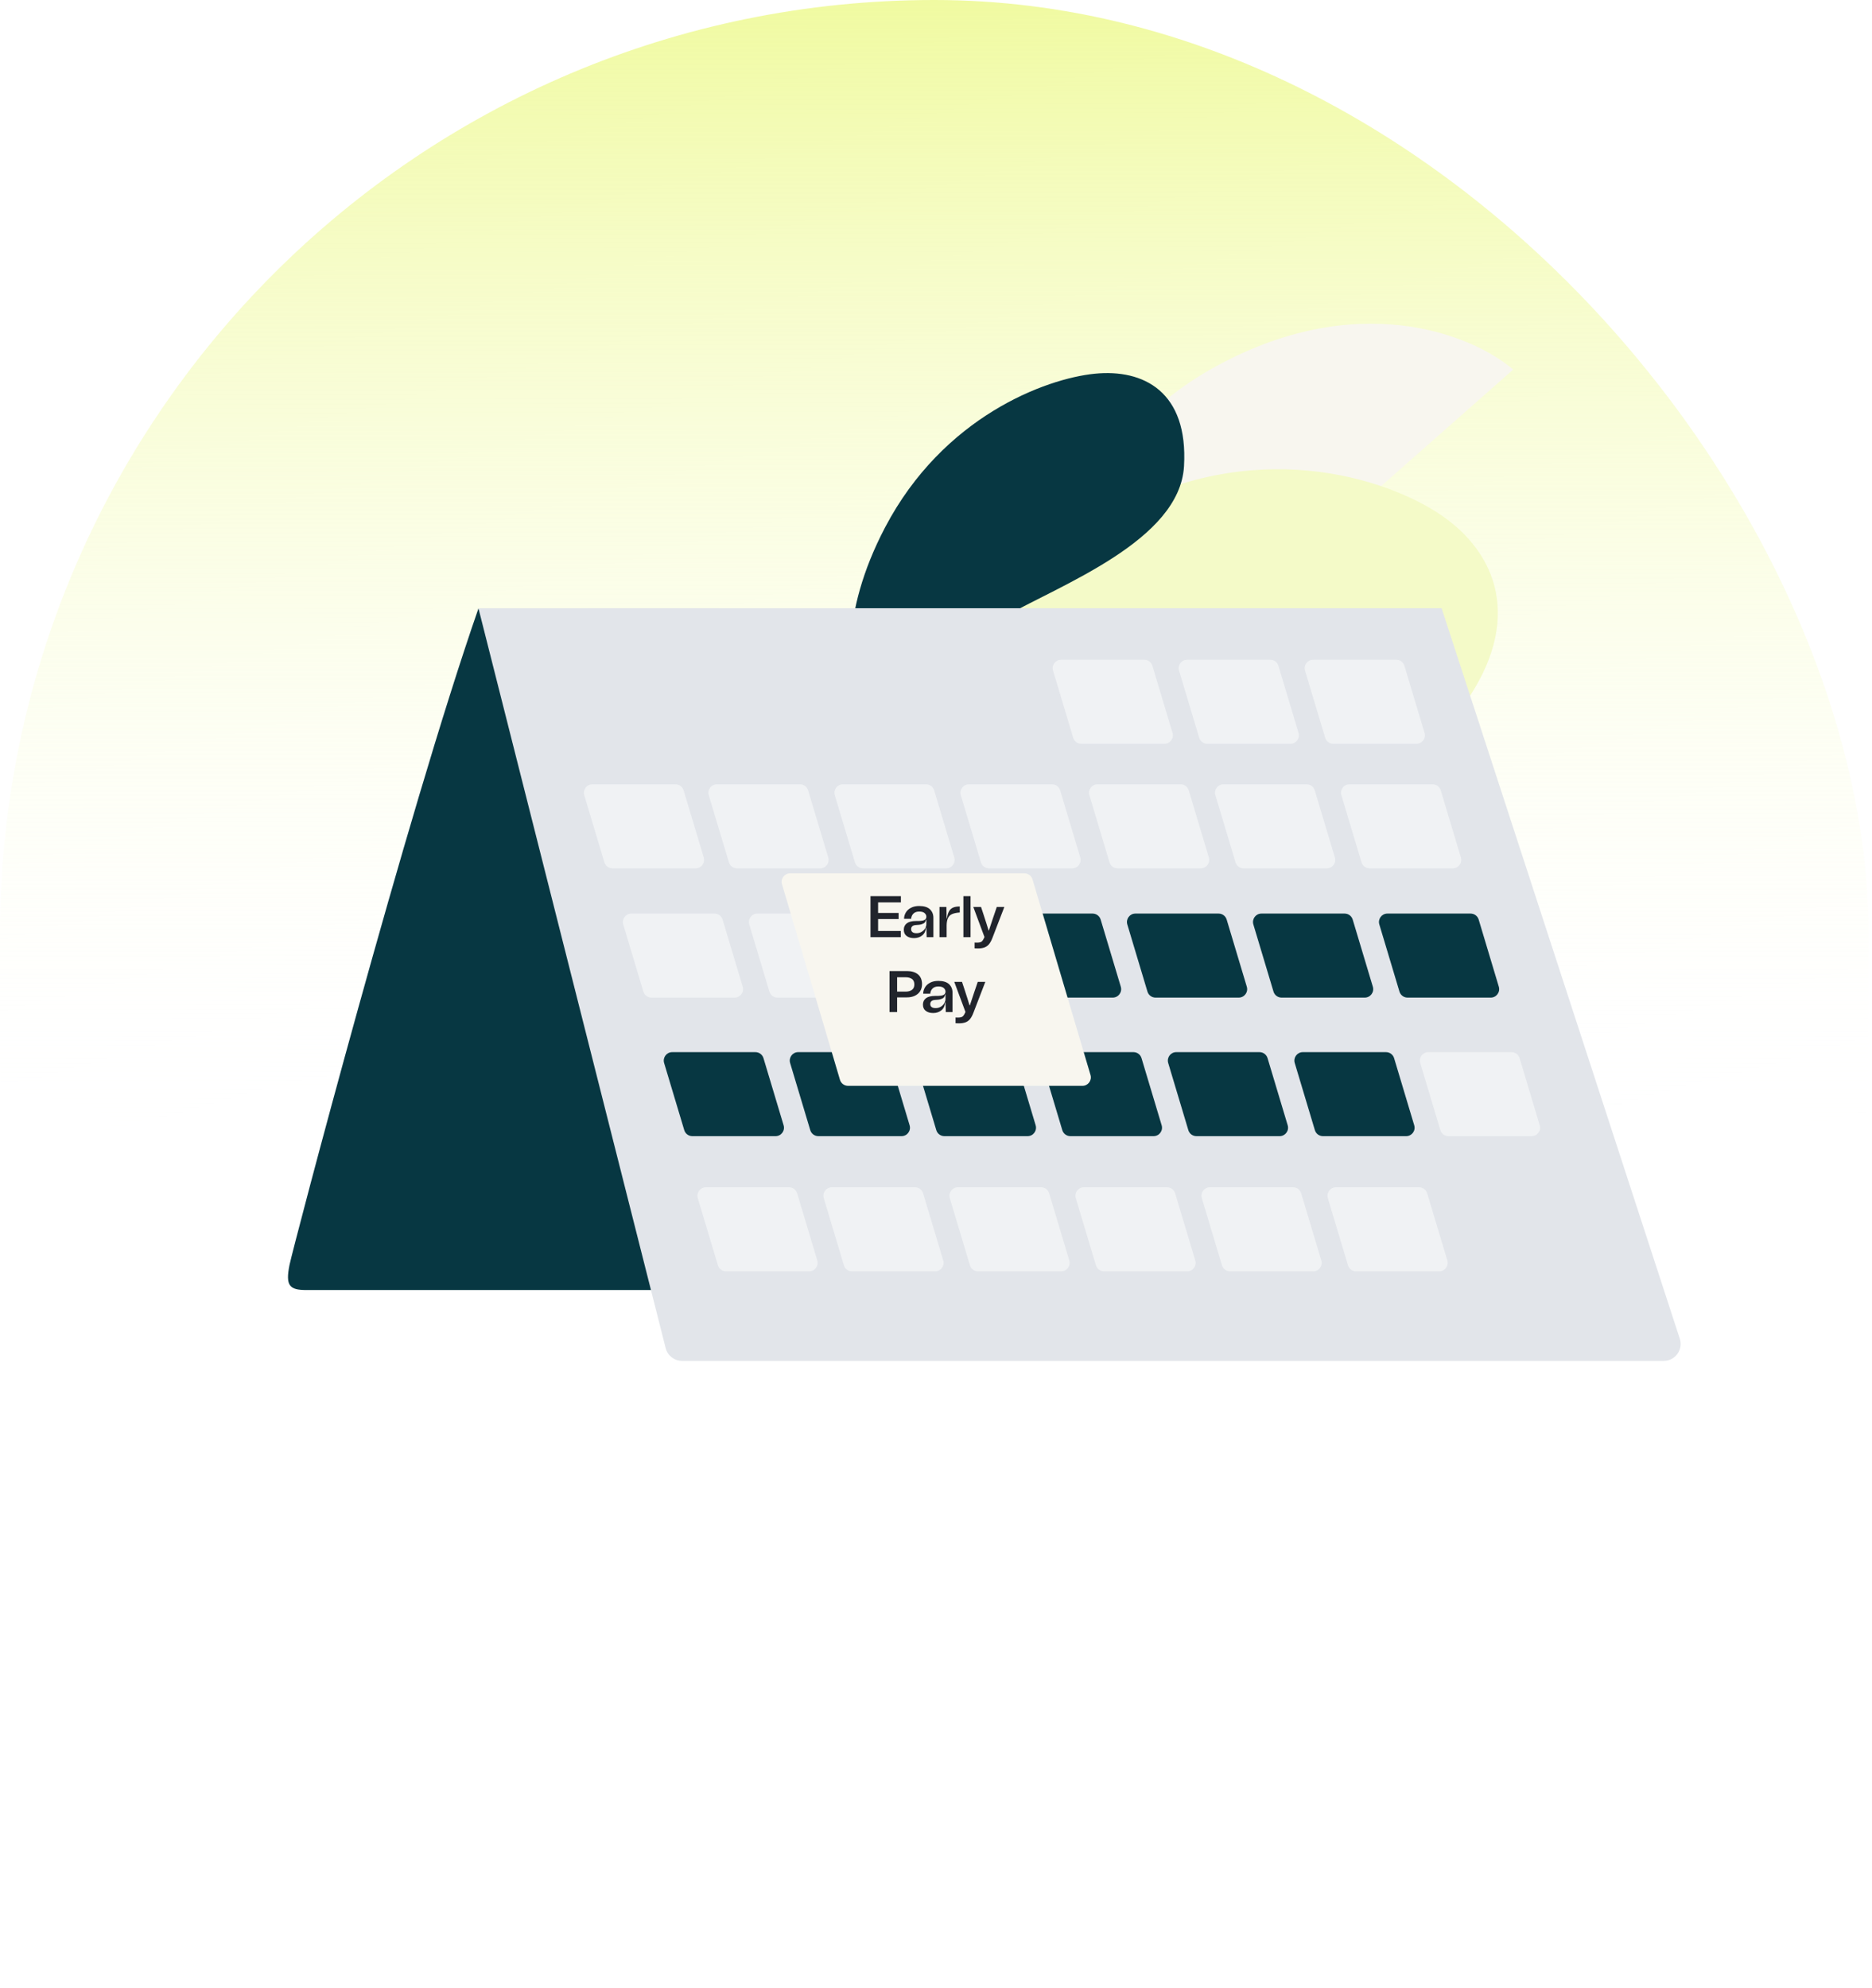
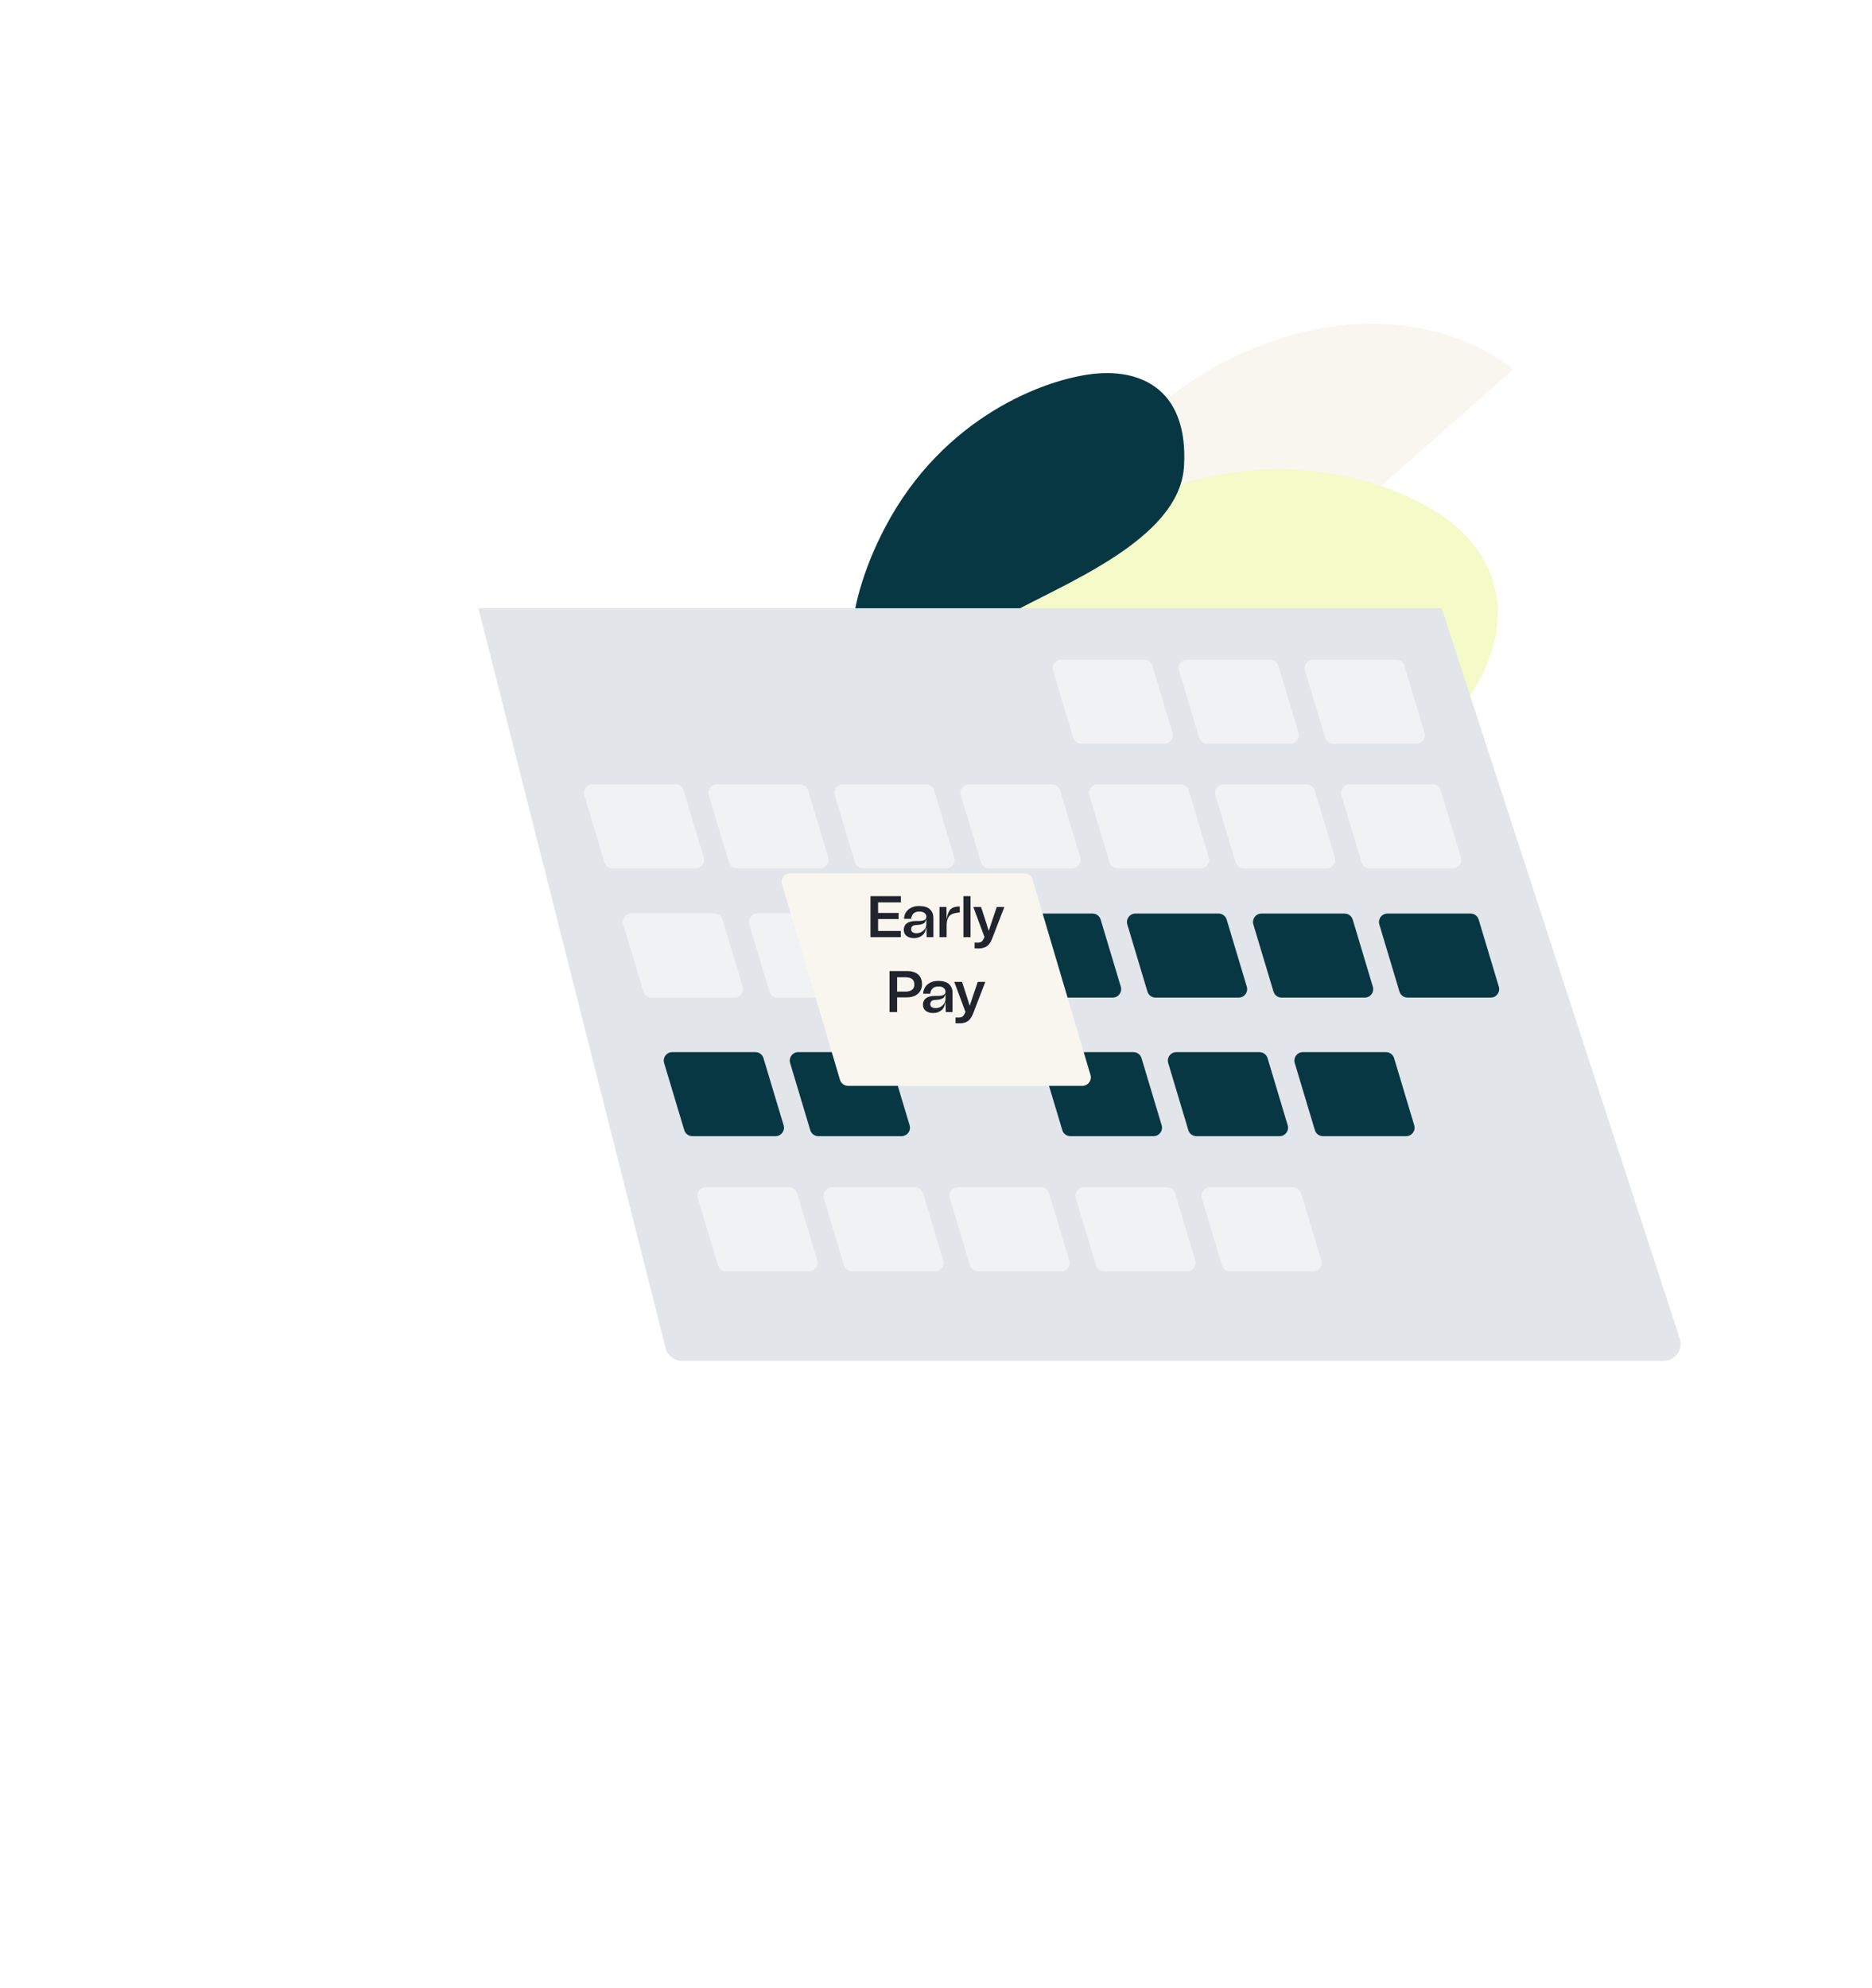
<svg xmlns="http://www.w3.org/2000/svg" width="325" height="345" viewBox="0 0 325 345" fill="none">
-   <rect width="324.412" height="344.688" rx="162.206" fill="url(#paint0_linear_6336_11684)" />
  <path d="M262.705 64.141L202.193 117.499L176.254 123.267C176.97 109.567 184.744 78.562 210.104 64.141C235.464 49.72 255.738 58.133 262.705 64.141Z" fill="#F8F6EF" />
  <path d="M201.973 126.227C190.43 124.678 183.475 131.606 181.44 135.263L164.792 122.354C165.716 116.115 172.561 100.796 192.539 89.436C217.511 75.237 240.819 82.982 250.253 89.436C259.687 95.891 264.682 107.509 254.138 122.354C243.594 137.199 216.401 128.163 201.973 126.227Z" fill="#F4FAC8" />
  <path d="M174.213 107.117C166.323 111.609 164.688 118.579 164.857 121.502L149.24 122.192C147.347 118.381 145.581 106.911 153.665 91.522C163.77 72.285 181.535 65.719 190.044 64.861C198.552 64.004 206.311 67.998 205.557 80.919C204.803 93.841 184.076 101.502 174.213 107.117Z" fill="#073742" />
-   <path d="M50.265 219.52C50.854 216.607 70.56 141.524 83.063 105.599L92.491 121.677L118.662 223.889H53.207C50.265 223.889 49.53 223.161 50.265 219.52Z" fill="#073742" />
  <path d="M83.063 105.564H250.284L291.631 232.338C292.249 234.233 290.837 236.18 288.843 236.18H118.409C117.066 236.18 115.895 235.268 115.566 233.967L83.063 105.564Z" fill="#E2E5EA" />
  <path d="M108.2 160.438C107.918 159.497 108.622 158.55 109.605 158.55H124.045C124.692 158.55 125.263 158.975 125.449 159.595L128.945 171.248C129.227 172.189 128.523 173.136 127.541 173.136H113.1C112.453 173.136 111.882 172.711 111.696 172.091L108.2 160.438Z" fill="#F0F2F4" />
  <path d="M115.299 184.488C115.017 183.547 115.721 182.6 116.703 182.6H131.144C131.791 182.6 132.362 183.025 132.548 183.645L136.044 195.298C136.326 196.239 135.622 197.185 134.64 197.185H120.199C119.552 197.185 118.981 196.761 118.795 196.14L115.299 184.488Z" fill="#073742" />
  <path d="M121.142 207.942C120.86 207.001 121.564 206.054 122.547 206.054H136.987C137.635 206.054 138.206 206.479 138.392 207.099L141.887 218.752C142.17 219.693 141.465 220.64 140.483 220.64H126.042C125.395 220.64 124.824 220.215 124.638 219.595L121.142 207.942Z" fill="#F0F2F4" />
  <path d="M130.082 160.438C129.8 159.497 130.504 158.55 131.487 158.55H145.927C146.575 158.55 147.145 158.975 147.332 159.595L150.827 171.248C151.11 172.189 150.405 173.136 149.423 173.136H134.982C134.335 173.136 133.764 172.711 133.578 172.091L130.082 160.438Z" fill="#F0F2F4" />
  <path d="M137.174 184.486C136.892 183.545 137.596 182.598 138.578 182.598H153.019C153.666 182.598 154.237 183.023 154.423 183.643L157.919 195.296C158.201 196.237 157.497 197.184 156.515 197.184H142.074C141.427 197.184 140.856 196.759 140.67 196.139L137.174 184.486Z" fill="#073742" />
  <path d="M143.012 207.942C142.73 207.001 143.434 206.054 144.417 206.054H158.857C159.505 206.054 160.075 206.479 160.261 207.099L163.757 218.752C164.039 219.693 163.335 220.64 162.353 220.64H147.912C147.265 220.64 146.694 220.215 146.508 219.595L143.012 207.942Z" fill="#F0F2F4" />
-   <path d="M159.056 184.486C158.774 183.545 159.478 182.598 160.461 182.598H174.901C175.548 182.598 176.119 183.023 176.305 183.643L179.801 195.296C180.083 196.237 179.379 197.184 178.397 197.184H163.956C163.309 197.184 162.738 196.759 162.552 196.139L159.056 184.486Z" fill="#073742" />
  <path d="M164.894 207.942C164.611 207.001 165.316 206.054 166.298 206.054H180.739C181.386 206.054 181.957 206.479 182.143 207.099L185.639 218.752C185.921 219.693 185.217 220.64 184.234 220.64H169.794C169.146 220.64 168.576 220.215 168.389 219.595L164.894 207.942Z" fill="#F0F2F4" />
  <path d="M173.839 160.438C173.557 159.497 174.261 158.55 175.244 158.55H189.684C190.331 158.55 190.902 158.975 191.088 159.595L194.584 171.248C194.866 172.189 194.162 173.136 193.18 173.136H178.739C178.092 173.136 177.521 172.711 177.335 172.091L173.839 160.438Z" fill="#073742" />
  <path d="M180.932 184.486C180.649 183.545 181.354 182.598 182.336 182.598H196.776C197.424 182.598 197.995 183.023 198.181 183.643L201.677 195.296C201.959 196.237 201.254 197.184 200.272 197.184H185.832C185.184 197.184 184.613 196.759 184.427 196.139L180.932 184.486Z" fill="#073742" />
  <path d="M186.769 207.942C186.487 207.001 187.191 206.054 188.174 206.054H202.614C203.262 206.054 203.832 206.479 204.019 207.099L207.514 218.752C207.797 219.693 207.092 220.64 206.11 220.64H191.669C191.022 220.64 190.451 220.215 190.265 219.595L186.769 207.942Z" fill="#F0F2F4" />
  <path d="M189.128 138.004C188.845 137.064 189.55 136.117 190.532 136.117H204.972C205.62 136.117 206.191 136.541 206.377 137.162L209.873 148.814C210.155 149.755 209.45 150.702 208.468 150.702H194.028C193.38 150.702 192.809 150.277 192.623 149.657L189.128 138.004Z" fill="#F0F2F4" />
  <path d="M182.819 116.386C182.537 115.445 183.241 114.498 184.224 114.498H198.664C199.312 114.498 199.883 114.923 200.069 115.543L203.564 127.196C203.847 128.137 203.142 129.083 202.16 129.083H187.719C187.072 129.083 186.501 128.659 186.315 128.038L182.819 116.386Z" fill="#F0F2F4" />
  <path d="M123.048 138.004C122.766 137.064 123.47 136.117 124.452 136.117H138.893C139.54 136.117 140.111 136.541 140.297 137.162L143.793 148.814C144.075 149.755 143.371 150.702 142.388 150.702H127.948C127.3 150.702 126.73 150.277 126.543 149.657L123.048 138.004Z" fill="#F0F2F4" />
  <path d="M101.433 138.004C101.151 137.064 101.855 136.117 102.838 136.117H117.278C117.925 136.117 118.496 136.541 118.682 137.162L122.178 148.814C122.46 149.755 121.756 150.702 120.774 150.702H106.333C105.686 150.702 105.115 150.277 104.929 149.657L101.433 138.004Z" fill="#F0F2F4" />
  <path d="M195.714 160.438C195.432 159.497 196.137 158.55 197.119 158.55H211.559C212.207 158.55 212.778 158.975 212.964 159.595L216.46 171.248C216.742 172.189 216.037 173.136 215.055 173.136H200.615C199.967 173.136 199.396 172.711 199.21 172.091L195.714 160.438Z" fill="#073742" />
  <path d="M202.813 184.486C202.53 183.545 203.235 182.598 204.217 182.598H218.657C219.305 182.598 219.876 183.023 220.062 183.643L223.558 195.296C223.84 196.237 223.135 197.184 222.153 197.184H207.713C207.065 197.184 206.494 196.759 206.308 196.139L202.813 184.486Z" fill="#073742" />
  <path d="M224.781 184.488C224.499 183.547 225.204 182.6 226.186 182.6H240.626C241.274 182.6 241.845 183.025 242.031 183.645L245.526 195.298C245.809 196.239 245.104 197.185 244.122 197.185H229.682C229.034 197.185 228.463 196.761 228.277 196.14L224.781 184.488Z" fill="#073742" />
  <path d="M208.65 207.942C208.368 207.001 209.073 206.054 210.055 206.054H224.495C225.143 206.054 225.714 206.479 225.9 207.099L229.395 218.752C229.678 219.693 228.973 220.64 227.991 220.64H213.551C212.903 220.64 212.332 220.215 212.146 219.595L208.65 207.942Z" fill="#F0F2F4" />
  <path d="M211.004 138.004C210.721 137.064 211.426 136.117 212.408 136.117H226.848C227.496 136.117 228.067 136.541 228.253 137.162L231.749 148.814C232.031 149.755 231.326 150.702 230.344 150.702H215.904C215.256 150.702 214.685 150.277 214.499 149.657L211.004 138.004Z" fill="#F0F2F4" />
  <path d="M204.695 116.386C204.413 115.445 205.117 114.498 206.099 114.498H220.54C221.187 114.498 221.758 114.923 221.944 115.543L225.44 127.196C225.722 128.137 225.018 129.083 224.036 129.083H209.595C208.948 129.083 208.377 128.659 208.191 128.038L204.695 116.386Z" fill="#F0F2F4" />
  <path d="M144.929 138.004C144.647 137.064 145.351 136.117 146.334 136.117H160.774C161.421 136.117 161.992 136.541 162.178 137.162L165.674 148.814C165.956 149.755 165.252 150.702 164.27 150.702H149.829C149.182 150.702 148.611 150.277 148.425 149.657L144.929 138.004Z" fill="#F0F2F4" />
  <path d="M217.596 160.438C217.314 159.497 218.018 158.55 219 158.55H233.441C234.088 158.55 234.659 158.975 234.845 159.595L238.341 171.248C238.623 172.189 237.919 173.136 236.936 173.136H222.496C221.849 173.136 221.278 172.711 221.092 172.091L217.596 160.438Z" fill="#073742" />
-   <path d="M230.526 207.942C230.244 207.001 230.948 206.054 231.931 206.054H246.371C247.018 206.054 247.589 206.479 247.775 207.099L251.271 218.752C251.553 219.693 250.849 220.64 249.867 220.64H235.426C234.779 220.64 234.208 220.215 234.022 219.595L230.526 207.942Z" fill="#F0F2F4" />
  <path d="M232.879 138.004C232.597 137.064 233.301 136.117 234.284 136.117H248.724C249.371 136.117 249.942 136.541 250.128 137.162L253.624 148.814C253.906 149.755 253.202 150.702 252.22 150.702H237.779C237.132 150.702 236.561 150.277 236.375 149.657L232.879 138.004Z" fill="#F0F2F4" />
  <path d="M226.57 116.386C226.288 115.445 226.993 114.498 227.975 114.498H242.415C243.063 114.498 243.634 114.923 243.82 115.543L247.316 127.196C247.598 128.137 246.893 129.083 245.911 129.083H231.471C230.823 129.083 230.252 128.659 230.066 128.038L226.57 116.386Z" fill="#F0F2F4" />
  <path d="M166.805 138.004C166.522 137.064 167.227 136.117 168.209 136.117H182.649C183.297 136.117 183.868 136.541 184.054 137.162L187.55 148.814C187.832 149.755 187.127 150.702 186.145 150.702H171.705C171.057 150.702 170.486 150.277 170.3 149.657L166.805 138.004Z" fill="#F0F2F4" />
  <path d="M239.466 160.438C239.183 159.497 239.888 158.55 240.87 158.55H255.311C255.958 158.55 256.529 158.975 256.715 159.595L260.211 171.248C260.493 172.189 259.789 173.136 258.806 173.136H244.366C243.718 173.136 243.148 172.711 242.961 172.091L239.466 160.438Z" fill="#073742" />
-   <path d="M246.57 184.486C246.288 183.545 246.992 182.598 247.975 182.598H262.415C263.063 182.598 263.633 183.023 263.82 183.643L267.315 195.296C267.598 196.237 266.893 197.184 265.911 197.184H251.47C250.823 197.184 250.252 196.759 250.066 196.139L246.57 184.486Z" fill="#F0F2F4" />
  <g filter="url(#filter0_d_6336_11684)">
    <path d="M135.761 149.456C135.482 148.516 136.186 147.572 137.166 147.572H177.852C178.501 147.572 179.073 147.999 179.258 148.622L189.324 182.567C189.603 183.507 188.899 184.451 187.918 184.451H147.233C146.584 184.451 146.012 184.024 145.827 183.401L135.761 149.456Z" fill="#F8F6EF" />
  </g>
  <path d="M156.405 155.528V156.606H152.448V158.447H156.009V159.505H152.448V161.571H156.385V162.649H151.125V155.528H156.405ZM157.438 160.238C157.794 159.973 158.323 159.841 159.025 159.841C159.473 159.851 159.819 159.831 160.083 159.79C160.337 159.75 160.521 159.668 160.643 159.556C160.765 159.455 160.826 159.292 160.826 159.088C160.826 158.854 160.724 158.651 160.521 158.468C160.317 158.295 160.012 158.203 159.585 158.203C159.147 158.203 158.812 158.325 158.578 158.559C158.344 158.793 158.211 159.088 158.181 159.455H156.95C156.96 159.048 157.072 158.681 157.275 158.346C157.479 158.01 157.774 157.745 158.171 157.542C158.557 157.338 159.035 157.237 159.585 157.237C160.419 157.237 161.039 157.43 161.446 157.806C161.843 158.193 162.047 158.681 162.047 159.282V162.649H160.877L160.826 160.981H160.775C160.714 161.581 160.49 162.039 160.104 162.344C159.717 162.659 159.239 162.812 158.689 162.812C158.16 162.812 157.723 162.69 157.397 162.435C157.072 162.191 156.909 161.825 156.909 161.357C156.909 160.889 157.082 160.513 157.438 160.238ZM158.415 161.774C158.567 161.896 158.801 161.957 159.117 161.957C159.432 161.957 159.717 161.886 159.981 161.733C160.246 161.581 160.449 161.387 160.602 161.143C160.744 160.899 160.826 160.645 160.826 160.38V159.577H160.775C160.734 159.8 160.663 159.973 160.551 160.095C160.439 160.228 160.256 160.329 160.012 160.401C159.768 160.482 159.422 160.523 158.974 160.543C158.73 160.563 158.537 160.624 158.394 160.747C158.252 160.869 158.181 161.042 158.181 161.245C158.181 161.479 158.252 161.652 158.415 161.774ZM164.387 159.404C164.468 158.885 164.59 158.478 164.753 158.173C164.916 157.878 165.14 157.664 165.445 157.522C165.74 157.389 166.137 157.318 166.625 157.318V158.366C166.055 158.407 165.618 158.498 165.292 158.641C164.967 158.783 164.733 159.017 164.59 159.322C164.438 159.627 164.356 160.055 164.346 160.584V162.649H163.105V157.4H164.306L164.346 159.404H164.387ZM167.258 162.649V155.528H168.499V162.649H167.258ZM171.681 161.489C171.813 161.062 172.047 160.36 172.383 159.373C172.546 158.895 172.637 158.62 172.668 158.539L173.054 157.4H174.367L172.302 162.761C172.118 163.249 171.915 163.615 171.691 163.88C171.467 164.144 171.193 164.338 170.887 164.439C170.582 164.551 170.196 164.602 169.738 164.602C169.636 164.602 169.453 164.602 169.199 164.582V163.585C169.3 163.595 169.443 163.595 169.626 163.595C169.962 163.595 170.216 163.544 170.379 163.442C170.542 163.341 170.684 163.127 170.826 162.822L170.918 162.629L168.975 157.4H170.318L170.704 158.569C171.111 159.811 171.427 160.787 171.63 161.489H171.681ZM159.363 169.097C159.831 169.484 160.075 170.054 160.075 170.806C160.075 171.295 159.953 171.702 159.729 172.048C159.505 172.393 159.19 172.648 158.793 172.831C158.396 173.014 157.949 173.095 157.45 173.095H155.751V175.649H154.429V168.528H157.491C158.264 168.528 158.895 168.721 159.363 169.097ZM157.216 172.098C157.674 172.098 158.04 171.997 158.325 171.793C158.6 171.59 158.742 171.274 158.742 170.847C158.742 170.42 158.6 170.105 158.325 169.901C158.05 169.708 157.684 169.606 157.216 169.606H155.751V172.098H157.216ZM160.761 173.238C161.117 172.973 161.646 172.841 162.348 172.841C162.796 172.851 163.142 172.831 163.406 172.79C163.661 172.75 163.844 172.668 163.966 172.556C164.088 172.455 164.149 172.292 164.149 172.088C164.149 171.854 164.047 171.651 163.844 171.468C163.64 171.295 163.335 171.203 162.908 171.203C162.47 171.203 162.135 171.325 161.901 171.559C161.667 171.793 161.534 172.088 161.504 172.455H160.273C160.283 172.048 160.395 171.681 160.599 171.346C160.802 171.01 161.097 170.745 161.494 170.542C161.88 170.338 162.359 170.237 162.908 170.237C163.742 170.237 164.363 170.43 164.77 170.806C165.166 171.193 165.37 171.681 165.37 172.282V175.649H164.2L164.149 173.981H164.098C164.037 174.581 163.813 175.039 163.427 175.344C163.04 175.659 162.562 175.812 162.013 175.812C161.484 175.812 161.046 175.69 160.721 175.435C160.395 175.191 160.232 174.825 160.232 174.357C160.232 173.889 160.405 173.513 160.761 173.238ZM161.738 174.774C161.891 174.896 162.125 174.957 162.44 174.957C162.755 174.957 163.04 174.886 163.305 174.733C163.569 174.581 163.773 174.387 163.925 174.143C164.068 173.899 164.149 173.645 164.149 173.38V172.577H164.098C164.057 172.8 163.986 172.973 163.874 173.095C163.762 173.228 163.579 173.329 163.335 173.401C163.091 173.482 162.745 173.523 162.297 173.543C162.053 173.563 161.86 173.624 161.718 173.747C161.575 173.869 161.504 174.042 161.504 174.245C161.504 174.479 161.575 174.652 161.738 174.774ZM168.378 174.489C168.51 174.062 168.744 173.36 169.08 172.373C169.242 171.895 169.334 171.62 169.364 171.539L169.751 170.4H171.063L168.998 175.761C168.815 176.249 168.612 176.615 168.388 176.88C168.164 177.144 167.889 177.338 167.584 177.439C167.279 177.551 166.892 177.602 166.435 177.602C166.333 177.602 166.15 177.602 165.895 177.582V176.585C165.997 176.595 166.14 176.595 166.323 176.595C166.658 176.595 166.913 176.544 167.075 176.442C167.238 176.341 167.381 176.127 167.523 175.822L167.615 175.629L165.672 170.4H167.014L167.401 171.569C167.808 172.811 168.123 173.787 168.327 174.489H168.378Z" fill="#21242C" />
  <defs>
    <filter id="filter0_d_6336_11684" x="125.199" y="141.072" width="74.686" height="57.878" filterUnits="userSpaceOnUse" color-interpolation-filters="sRGB">
      <feFlood flood-opacity="0" result="BackgroundImageFix" />
      <feColorMatrix in="SourceAlpha" type="matrix" values="0 0 0 0 0 0 0 0 0 0 0 0 0 0 0 0 0 0 127 0" result="hardAlpha" />
      <feOffset dy="4" />
      <feGaussianBlur stdDeviation="5.25" />
      <feComposite in2="hardAlpha" operator="out" />
      <feColorMatrix type="matrix" values="0 0 0 0 0 0 0 0 0 0 0 0 0 0 0 0 0 0 0.25 0" />
      <feBlend mode="normal" in2="BackgroundImageFix" result="effect1_dropShadow_6336_11684" />
      <feBlend mode="normal" in="SourceGraphic" in2="effect1_dropShadow_6336_11684" result="shape" />
    </filter>
    <linearGradient id="paint0_linear_6336_11684" x1="162.206" y1="4.40076e-08" x2="162.852" y2="244.576" gradientUnits="userSpaceOnUse">
      <stop stop-color="#F0FAA1" />
      <stop offset="0.805" stop-color="white" stop-opacity="0" />
    </linearGradient>
  </defs>
</svg>